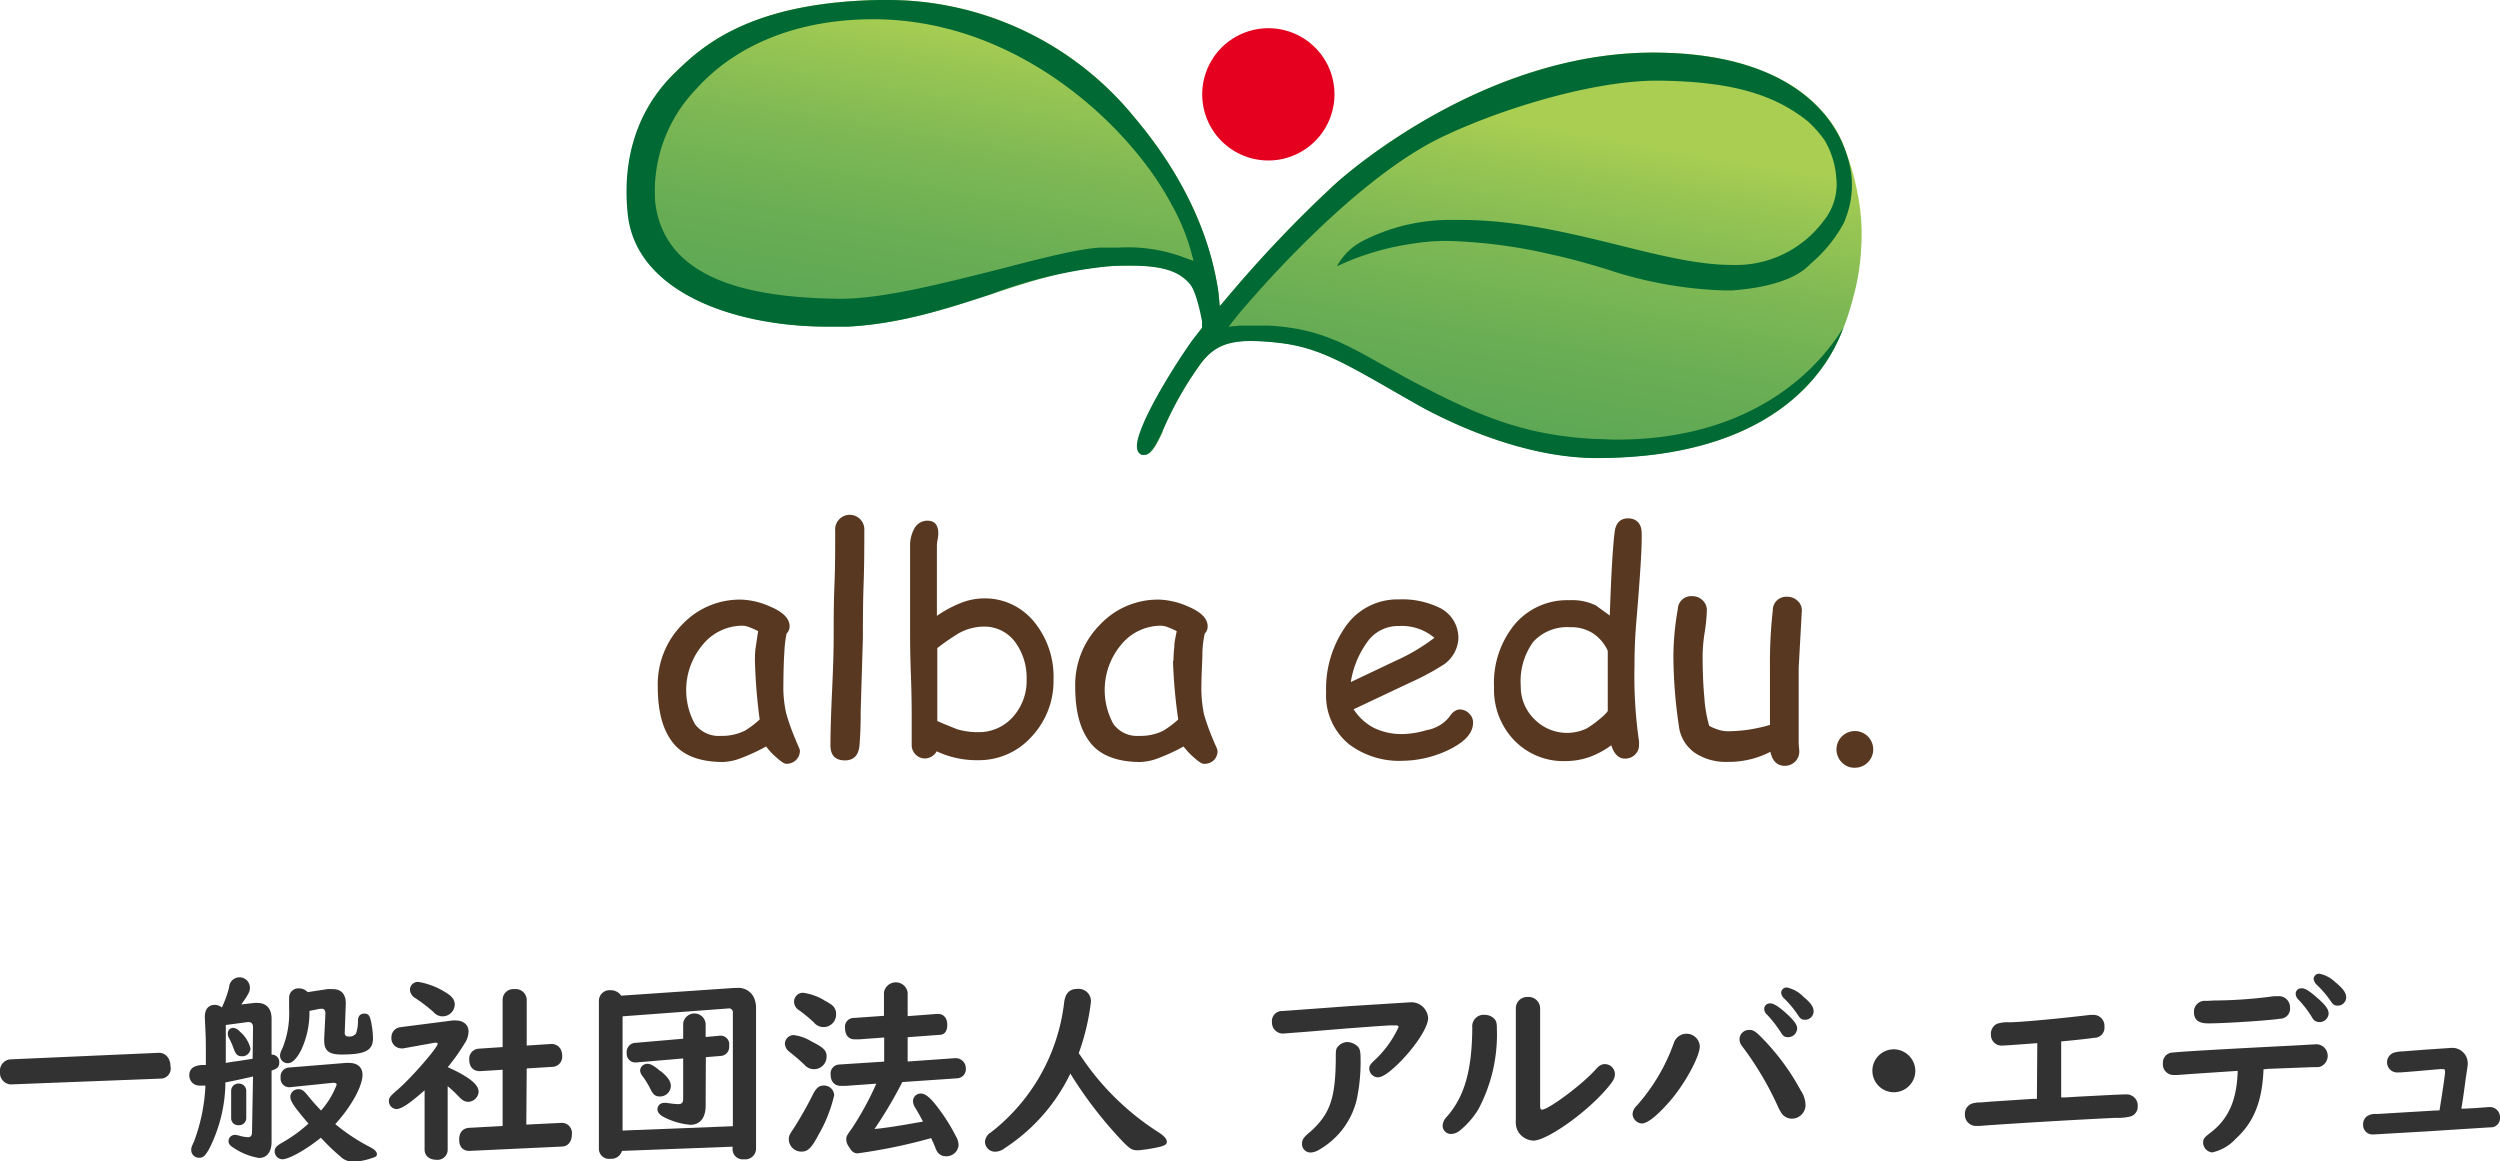
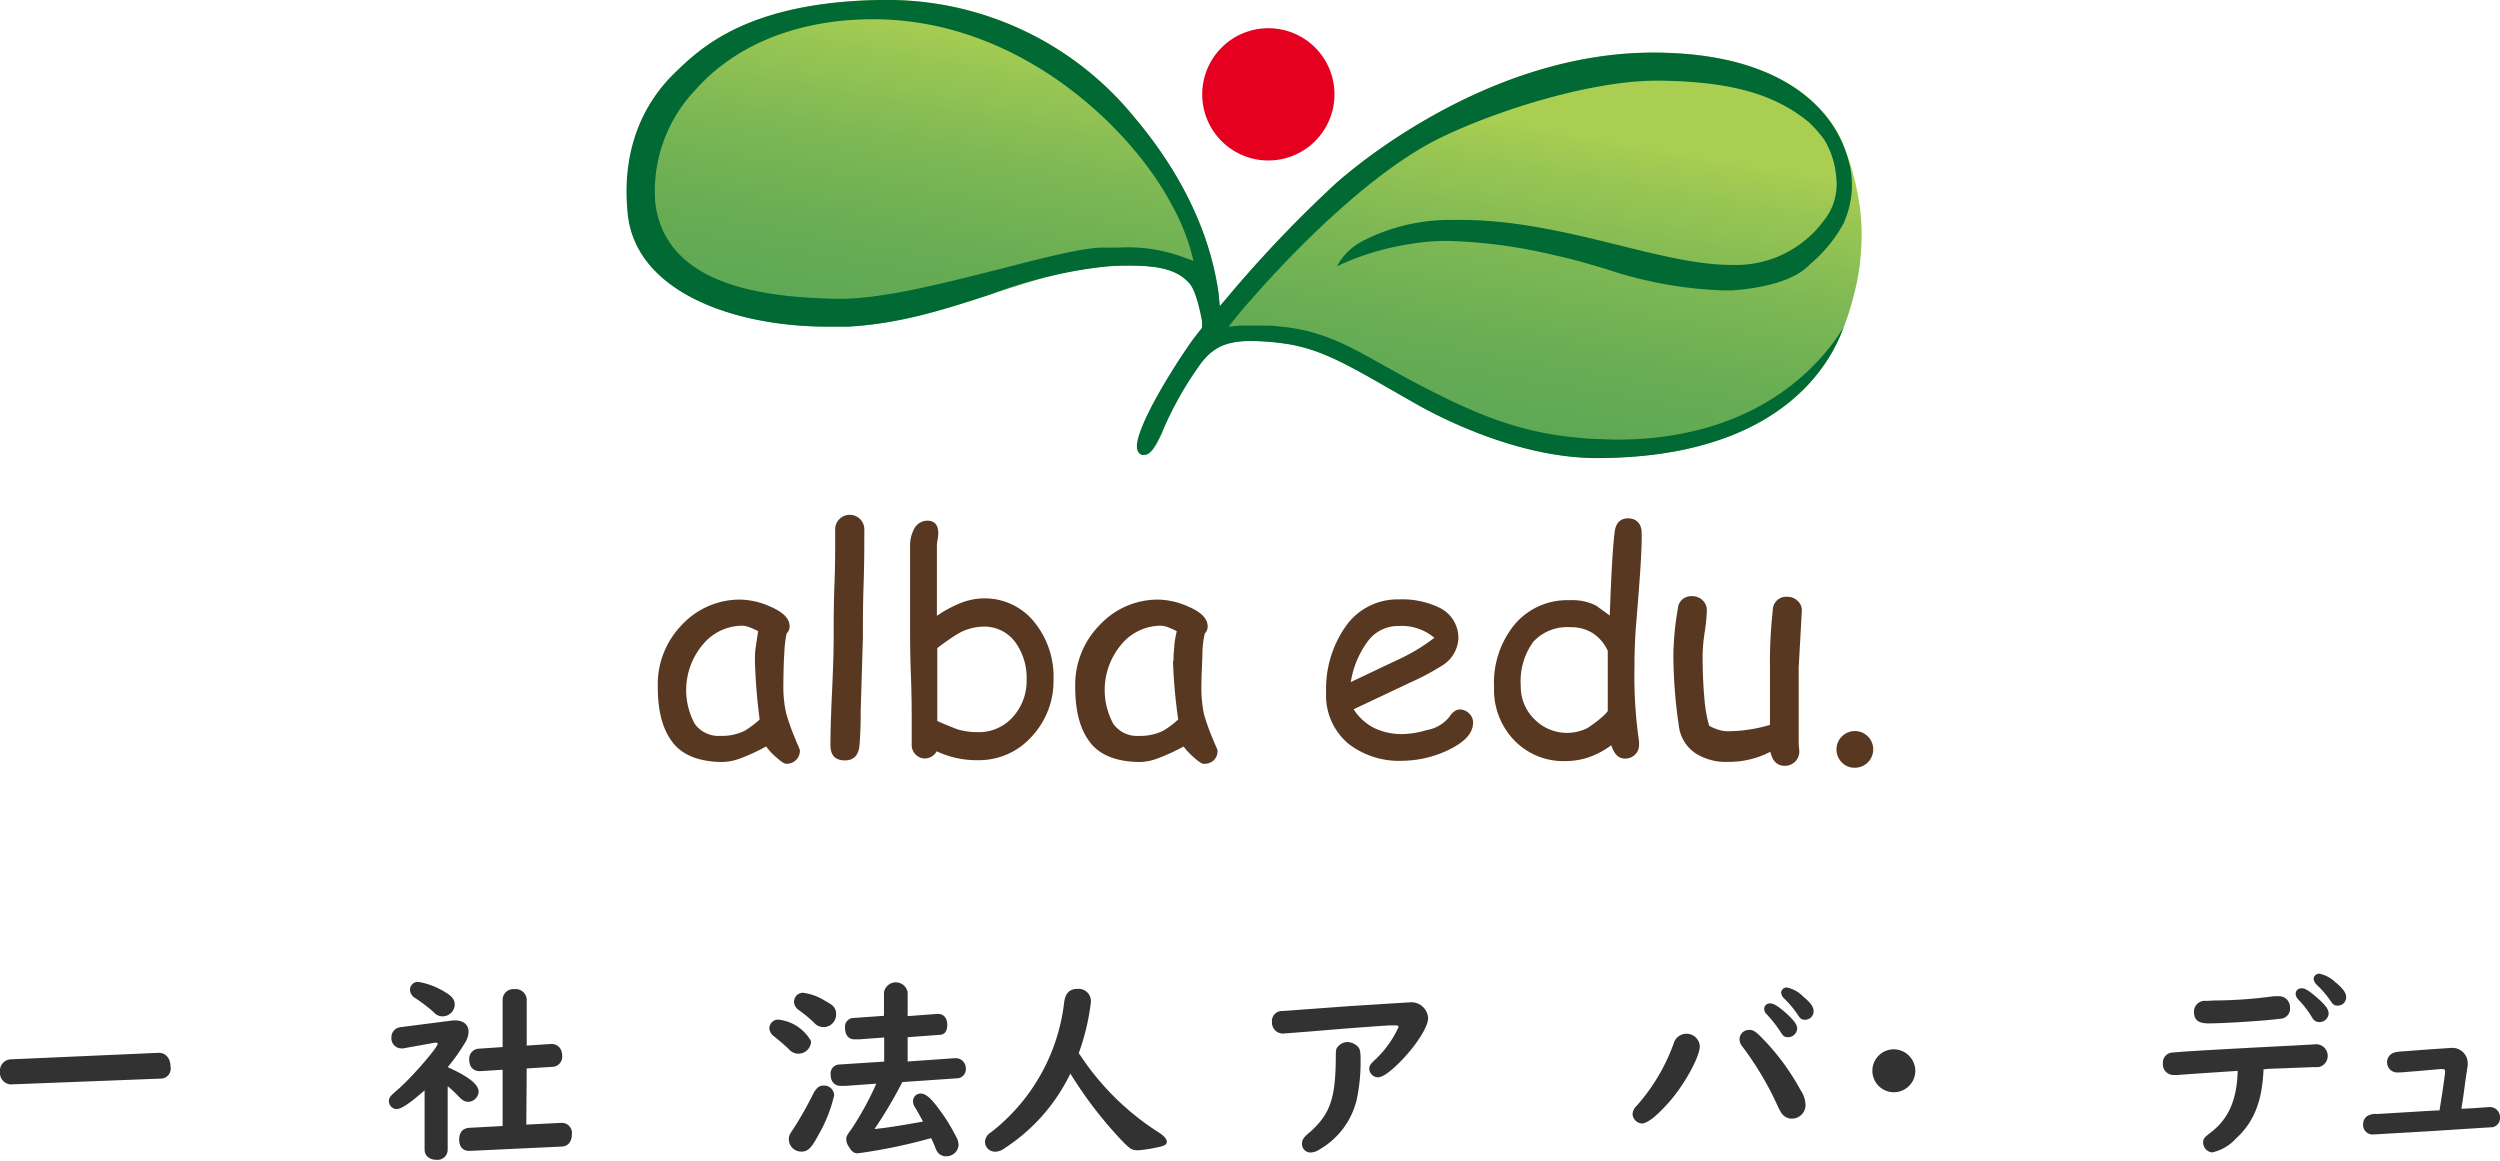
<svg xmlns="http://www.w3.org/2000/svg" viewBox="0 0 248 115.22">
  <defs>
    <style>.cls-1{fill:#583821;}.cls-2{fill:url(#linear-gradient);}.cls-3{fill:#e50020;}.cls-4{fill:#006934;}.cls-5{fill:#323232;}</style>
    <linearGradient id="linear-gradient" x1="127.53" y1="-1.78" x2="119.09" y2="46.09" gradientUnits="userSpaceOnUse">
      <stop offset="0.2" stop-color="#a9ce52" />
      <stop offset="0.27" stop-color="#9bc753" />
      <stop offset="0.46" stop-color="#7eb854" />
      <stop offset="0.64" stop-color="#6aae54" />
      <stop offset="0.83" stop-color="#5da755" />
      <stop offset="1" stop-color="#59a555" />
    </linearGradient>
  </defs>
  <g id="レイヤー_2" data-name="レイヤー 2">
    <g id="ヘッダー">
      <path class="cls-1" d="M78,75.77c-.19,0-.53-.22-1-.65a6.38,6.38,0,0,1-1-1.07,19,19,0,0,1-2.48,1.15,5.47,5.47,0,0,1-1.79.39c-2.29,0-4-.64-5-1.94s-1.48-3.07-1.48-5.58A8.45,8.45,0,0,1,67.63,62a7.86,7.86,0,0,1,5.84-2.52,7.55,7.55,0,0,1,2.86.66c1.33.55,2,1.21,2,2a1,1,0,0,1-.3.71,11.26,11.26,0,0,0-.22,1.83c-.06.85-.09,1.95-.1,3.28A11.7,11.7,0,0,0,78,70.8a21.85,21.85,0,0,0,.93,2.59c.06.18.18.43.33.78l.09.25a1.29,1.29,0,0,1-.41,1A1.36,1.36,0,0,1,78,75.77ZM74.89,65.56c0-.42,0-.87.08-1.37s.14-1,.24-1.58a8.13,8.13,0,0,0-.93-.41,2,2,0,0,0-.62-.13,5.09,5.09,0,0,0-3.93,1.86,7,7,0,0,0-.8,7.89A2.93,2.93,0,0,0,71.49,73a5.15,5.15,0,0,0,2.39-.51,8.84,8.84,0,0,0,1.48-1.12A54,54,0,0,1,74.89,65.56Z" />
      <path class="cls-1" d="M85.6,63.26l-.22,7.3c0,.77,0,1.9-.12,3.4q-.15,1.47-1.44,1.47-1.44,0-1.44-1.5c0-1.18.05-3,.16-5.34s.16-4.15.16-5.33c0-1.55,0-3.32.08-5.31s.07-3.76.07-5.31a1.45,1.45,0,1,1,2.89,0c0,1.55,0,3.32-.07,5.31S85.6,61.71,85.6,63.26Z" />
      <path class="cls-1" d="M97,75.41a9.25,9.25,0,0,1-4.08-.88,1.37,1.37,0,0,1-1.15.71,1.28,1.28,0,0,1-.94-.39,1.33,1.33,0,0,1-.39-1c0-.25,0-.63,0-1.13s0-.87,0-1.13c0-1,0-2.59-.08-4.66s-.08-3.62-.08-4.66c0-.72,0-2.07,0-4.06s0-3.35,0-4.08a3.43,3.43,0,0,1,.36-1.58,1.49,1.49,0,0,1,1.34-.9c.74,0,1.1.43,1.1,1.28a3.33,3.33,0,0,1-.07.6,3.53,3.53,0,0,0-.07.6l0,3.22,0,3.74a12.11,12.11,0,0,1,2.43-1.3,6.38,6.38,0,0,1,2.17-.43,6.3,6.3,0,0,1,5.12,2.42,8.57,8.57,0,0,1,1.85,5.6,8.07,8.07,0,0,1-2.16,5.68A7,7,0,0,1,97,75.41Zm.56-13.25a5.22,5.22,0,0,0-2.47.67,22.65,22.65,0,0,0-2.11,1.46l0,2.54v2.29l0,2.4c.47.22,1.13.49,2,.83a7.19,7.19,0,0,0,2,.28,4.5,4.5,0,0,0,3.49-1.5,5.33,5.33,0,0,0,1.37-3.73,6,6,0,0,0-1.1-3.66A3.8,3.8,0,0,0,97.52,62.16Z" />
      <path class="cls-1" d="M119.41,75.77c-.19,0-.52-.22-1-.65a7,7,0,0,1-1-1.07,18.45,18.45,0,0,1-2.48,1.15,5.42,5.42,0,0,1-1.79.39c-2.29,0-4-.64-5-1.94s-1.48-3.07-1.48-5.58A8.45,8.45,0,0,1,109.09,62a7.88,7.88,0,0,1,5.84-2.52,7.6,7.6,0,0,1,2.87.66c1.33.55,2,1.21,2,2a1,1,0,0,1-.29.71,10,10,0,0,0-.23,1.83c0,.85-.09,1.95-.1,3.28a12.78,12.78,0,0,0,.25,2.87,21.85,21.85,0,0,0,.93,2.59c.07.18.18.43.34.78l.08.25a1.26,1.26,0,0,1-.41,1A1.36,1.36,0,0,1,119.41,75.77Zm-3-10.21a11.35,11.35,0,0,1,.08-1.37c0-.49.13-1,.24-1.58a8.13,8.13,0,0,0-.93-.41,2,2,0,0,0-.63-.13,5.1,5.1,0,0,0-3.93,1.86,7,7,0,0,0-.79,7.89A2.9,2.9,0,0,0,113,73a5.12,5.12,0,0,0,2.39-.51,9.24,9.24,0,0,0,1.49-1.12A51.51,51.51,0,0,1,116.36,65.56Z" />
      <path class="cls-1" d="M139.17,75.47a8.26,8.26,0,0,1-5.37-1.66,6.24,6.24,0,0,1-2.25-5.13,10.77,10.77,0,0,1,1.85-6.41,6.27,6.27,0,0,1,5.38-2.81,8.43,8.43,0,0,1,4,.82,3.31,3.31,0,0,1,1.89,3.11A3.34,3.34,0,0,1,143,66.06a24.69,24.69,0,0,1-3.11,1.65l-5.61,2.65a5.3,5.3,0,0,0,2,1.84,6.29,6.29,0,0,0,2.85.62,8.82,8.82,0,0,0,2.38-.39,3.7,3.7,0,0,0,2.23-1.27c.34-.52.69-.78,1.08-.78a1.27,1.27,0,0,1,.91.39,1.21,1.21,0,0,1,.4.9c0,1.09-.87,2-2.62,2.81A10.84,10.84,0,0,1,139.17,75.47Zm-.39-13.37a3.74,3.74,0,0,0-3,1.39A9.2,9.2,0,0,0,134,67.66l4.51-2.14a18.9,18.9,0,0,0,3.78-2.25A5,5,0,0,0,138.78,62.1Z" />
      <path class="cls-1" d="M162.31,61.83c-.12,1.44-.17,2.88-.17,4.32a44.82,44.82,0,0,0,.45,7.38,2.61,2.61,0,0,1,0,.34,1.28,1.28,0,0,1-.41,1,1.34,1.34,0,0,1-1,.38c-.61,0-1.06-.44-1.34-1.32a8.56,8.56,0,0,1-2.2,1.18,7.23,7.23,0,0,1-2.37.39,6.77,6.77,0,0,1-5-2,7.23,7.23,0,0,1-2.06-5.32,9.14,9.14,0,0,1,2.08-6.28,6.81,6.81,0,0,1,5.39-2.36,5.37,5.37,0,0,1,2.63.52l1.38,1q.21-6.18.49-8.33c.12-.87.57-1.31,1.33-1.31s1.34.48,1.34,1.43C162.9,54.18,162.7,57.19,162.31,61.83Zm-6.52.39a4.57,4.57,0,0,0-3.7,1.46,6.68,6.68,0,0,0-1.23,4.39,4.49,4.49,0,0,0,1.34,3.26,4.53,4.53,0,0,0,5.24.91A11.54,11.54,0,0,0,159.07,71a3.15,3.15,0,0,0,.42-.46l0-2.54v-1.7l0-1.74A4.12,4.12,0,0,0,158,62.81,4,4,0,0,0,155.79,62.22Z" />
      <path class="cls-1" d="M178.43,66.22c0,.71,0,1.77,0,3.17s0,2.47,0,3.18c0,.21,0,.54,0,1s.06.77.06,1a1.39,1.39,0,0,1-.43,1,1.44,1.44,0,0,1-1,.4c-.76,0-1.23-.46-1.44-1.39a9,9,0,0,1-4.23,1,5.6,5.6,0,0,1-3.19-.85,3.81,3.81,0,0,1-1.66-2.74A48.52,48.52,0,0,1,166,65a27.9,27.9,0,0,1,.44-4.59,1.32,1.32,0,0,1,1.4-1.27,1.45,1.45,0,0,1,1.05.4,1.34,1.34,0,0,1,.43,1,17.11,17.11,0,0,1-.21,2.15A16.28,16.28,0,0,0,168.9,65c0,1.63.06,3,.17,4.2a13.71,13.71,0,0,0,.48,2.8,5.08,5.08,0,0,0,.95.4,3.09,3.09,0,0,0,.93.14,15,15,0,0,0,4.15-.63v-3l0-2.85a46.11,46.11,0,0,1,.28-5.5,1.33,1.33,0,0,1,1.42-1.36,1.45,1.45,0,0,1,1.06.42,1.24,1.24,0,0,1,.4,1Z" />
      <path class="cls-1" d="M184,76.16a1.72,1.72,0,0,1-1.29-.53,1.82,1.82,0,0,1,0-2.57,1.82,1.82,0,1,1,1.29,3.1Z" />
      <path class="cls-2" d="M182.62,33.15c-1.63,4-7.08,12.27-24.22,12.27-7.85,0-15.66-4.08-17.87-5.34L138.3,38.8c-5.08-2.91-7.63-4.37-11.37-4.8a25.31,25.31,0,0,0-2.81-.19c-2.43,0-3.77.61-5,2.25a35.06,35.06,0,0,0-3.78,6.68l0,.11c-.56,1.19-1.11,2.26-1.74,2.26a.85.85,0,0,1-.26,0c-.63-.22-.53-1.06-.34-1.72.82-2.92,4.32-8.25,5.44-9.75.15-.21.41-.55.77-1l.1-.14v-.21l0-.41s-.47-2.81-1.18-3.68c-1.07-1.32-2.79-1.85-5.93-1.85-.75,0-1.62,0-2.6.1-3.78.27-7.41,1.47-11.24,2.73-4.43,1.45-9,2.94-14.22,3.22-.65,0-1.3,0-2,0-9.3,0-19-3.46-19.8-11.17S64.92,9.17,67,7.17C69.51,4.75,74.18.24,87.19,0h.62a31.53,31.53,0,0,1,24.73,11.66c6.67,7.89,7.85,14.58,8.25,16.78,0,.27.08.54.1.79l.11,1.16.75-.89a126.6,126.6,0,0,1,10.74-11.28c1.48-1.32,14.95-13,31.5-13,13.62,0,17.7,6.33,18.82,9,.05.13.1.26.14.39l.05.13a24.28,24.28,0,0,1,1.26,4.4,20.45,20.45,0,0,1,.36,5.6,21.29,21.29,0,0,1-.74,4.6A24.92,24.92,0,0,1,182.62,33.15Z" />
      <path class="cls-3" d="M132.38,9.36a6.56,6.56,0,1,1-6.55-6.56A6.55,6.55,0,0,1,132.38,9.36Z" />
      <path class="cls-4" d="M179.39,12.08c-3.49-2.83-7.89-4-14.85-4.08h-.18c-6.39,0-15.62,2.84-21.43,5.65-7.21,3.49-15.23,12-18.35,15.54l-.34.38c-.53.6-1.08,1.22-1.66,1.95l-.7.89L123,32.3c.37,0,.83,0,1.4,0s1,0,1.43,0c4.86.26,7.43,1.7,11.33,3.89l.19.11c1,.55,2.11,1.18,3.35,1.82,6.38,3.34,10.85,5.09,17.59,5.43.7,0,1.4.06,2.08.06,14.41,0,20.6-8,22.49-11.11-1.26,3.57-6.3,12.94-24.48,12.94-7.84,0-15.65-4.09-17.86-5.34l-2.24-1.28c-5.07-2.91-7.62-4.37-11.36-4.8a25.31,25.31,0,0,0-2.82-.19c-2.42,0-3.76.61-5,2.25a34.24,34.24,0,0,0-3.78,6.68l-.06.11c-.55,1.18-1.11,2.25-1.74,2.25a1.18,1.18,0,0,1-.25,0c-.63-.22-.54-1.06-.35-1.73.83-2.91,4.33-8.24,5.44-9.75l.78-1,.1-.13v-.21l0-.42s-.48-2.8-1.18-3.67c-1.08-1.32-2.8-1.86-5.93-1.86-.75,0-1.63,0-2.6.11a46.81,46.81,0,0,0-11.25,2.73c-4.42,1.45-9,2.94-14.21,3.21-.65,0-1.31,0-2,0-9.3,0-19-3.45-19.8-11.16S64.92,9.18,67,7.18C69.5,4.76,74.17.25,87.19,0h.61a31.57,31.57,0,0,1,24.74,11.65c6.66,7.89,7.85,14.59,8.24,16.79a7.49,7.49,0,0,1,.11.79l.11,1.15.75-.88a122.45,122.45,0,0,1,10.74-11.28c1.48-1.33,14.94-13,31.49-13,13.63,0,17.68,6.35,18.82,9.06a12,12,0,0,1,.74,2.33,9,9,0,0,1-.17,4.2,11.72,11.72,0,0,1-.45,1.28,13.89,13.89,0,0,1-3.33,4.09c-1.68,1.83-5.17,2.44-7.78,2.63h-.76a40.58,40.58,0,0,1-11.69-2.11c-1.65-.49-3.35-1-5.32-1.42a50.66,50.66,0,0,0-10.42-1.38,21.22,21.22,0,0,0-3.73.31,25.83,25.83,0,0,0-7.27,2.21,6.07,6.07,0,0,1,2.73-2.6,18.9,18.9,0,0,1,8.11-2c.52,0,1,0,1.58,0,5.38,0,10.84,1.34,15.66,2.53,4,1,7.84,1.93,11,1.93h.08a10.82,10.82,0,0,0,9.13-4.38,5.73,5.73,0,0,0,1.24-4.34A8.44,8.44,0,0,0,181,13.91,11.94,11.94,0,0,0,179.39,12.08ZM86.59,1.91C79.23,1.91,73,4.39,69,8.9A14.58,14.58,0,0,0,65,20.09c1,8.28,10.79,9.42,18.09,9.55h.3c4.32,0,10.52-1.62,16-3,4.19-1.09,7.8-2,9.85-2.08l1.7,0a15.94,15.94,0,0,1,6.57,1l.89.32-.24-.9a20.63,20.63,0,0,0-1.94-4.69C112.37,12.94,101.36,2,86.8,1.91Z" />
      <path class="cls-5" d="M1.17,107.57H1a1.15,1.15,0,0,1-1-1.27,1.12,1.12,0,0,1,1-1.21l14.71-.65h.08c.63,0,1.12.55,1.12,1.33A1,1,0,0,1,15.89,107Z" />
-       <path class="cls-5" d="M25.1,106.79c-.82.19-1.84.41-2.74.59a.47.47,0,0,0,0,.19,14.91,14.91,0,0,1-1.6,6.38c-.41.73-.61.9-1,.9a.77.77,0,0,1-.79-.74c0-.24,0-.28.28-.88a18.09,18.09,0,0,0,1.13-5.54l-.15,0-.16,0-.29,0a1,1,0,0,1-1-1.06.87.87,0,0,1,.57-.84,2.1,2.1,0,0,1,.86-.14l.21,0c0-.51,0-1.25,0-1.74,0-.65,0-.86-.1-2.92v-.11c0-.77.36-1.2,1-1.2a1.22,1.22,0,0,1,.69.26h0a10.87,10.87,0,0,0,.72-2,1,1,0,0,1,2.06.08c0,.35-.16.64-.85,1.62l1.3-.15a1.37,1.37,0,0,1,.29,0c.9,0,1.41.57,1.41,1.56v3.57a.73.73,0,0,1,.76.82c0,.39-.19.58-.76.76v7.06c0,1-.45,1.61-1.25,1.61a6.42,6.42,0,0,1-2.51-1c-.37-.23-.51-.41-.51-.66a.63.63,0,0,1,.63-.63,1.58,1.58,0,0,1,.43.08,3.93,3.93,0,0,0,.86.15c.29,0,.41-.15.41-.54Zm0-4.87c0-.38-.18-.55-.53-.53l-2.17.29,0,1.76c0,.53,0,.82,0,.9v1.1l.72-.12c.49-.06,1-.14,1.1-.16l.47-.07.37-.06Zm-1.31.41A3.28,3.28,0,0,1,24.85,104a.81.81,0,0,1-.87.78c-.39,0-.58-.17-.78-.7a7.33,7.33,0,0,0-.49-1.12.84.84,0,0,1-.11-.43.54.54,0,0,1,.52-.57A1,1,0,0,1,23.79,102.33Zm.64,8.59a.71.71,0,0,1-.76.7.69.69,0,0,1-.74-.7v-2.7a.72.72,0,0,1,.74-.73.73.73,0,0,1,.76.73Zm9.89-5.48a1.87,1.87,0,0,1,.27,0c.88,0,1.37.43,1.37,1.19,0,1.12-1.13,3.17-2.7,4.88a18.92,18.92,0,0,0,3.39,2.25c.47.23.74.49.74.72s-.14.29-.41.37a6.14,6.14,0,0,1-1.92.39,1.78,1.78,0,0,1-1.29-.51,21.42,21.42,0,0,1-1.94-1.87C30.33,114.07,28.66,115,28,115a.78.78,0,0,1-.75-.79c0-.35.18-.54.81-.9a14.09,14.09,0,0,0,2.54-1.85c-1.43-1.67-1.8-2.22-1.8-2.67a.78.78,0,0,1,.8-.74c.33,0,.53.12.92.61s.84,1,1.33,1.5a8.34,8.34,0,0,0,1.55-2.56c0-.14-.16-.2-.43-.18l-4.19.43a.86.86,0,0,1-.94-.95.89.89,0,0,1,.82-1Zm-1.84-7.32a4.91,4.91,0,0,1,.53,0c.86,0,1.33.53,1.29,1.51l-.1,2.74v.09a.32.32,0,0,0,.37.36.82.82,0,0,0,.75-.3,3.67,3.67,0,0,0,.19-1.23c0-.51.24-.74.63-.74s.51.17.64.66A9,9,0,0,1,37,103c0,1.21-.77,1.61-3.13,1.61-1.24,0-1.71-.38-1.71-1.39V103l.12-2.42v-.08c0-.28-.15-.45-.37-.43l-.16,0-1.05.21a8.89,8.89,0,0,1-.83,3.9c-.45.86-.88,1.29-1.33,1.29a.76.76,0,0,1-.76-.75,1.32,1.32,0,0,1,.2-.64,9.21,9.21,0,0,0,.7-3.94l0-1.19a.92.92,0,0,1,1-.9,1.12,1.12,0,0,1,.84.37Z" />
      <path class="cls-5" d="M44.39,105.85c2.09.94,3.09,1.72,3.09,2.45a1.07,1.07,0,0,1-1,1c-.37,0-.6-.13-1-.55s-.66-.66-1.07-1v6.3a1,1,0,0,1-1.12,1c-.68,0-1.17-.39-1.17-1v-5.89c-1.49,1.31-2.31,1.86-2.8,1.86a.79.79,0,0,1-.74-.77c0-.35.09-.49.84-1.13,1.41-1.21,4-4.21,4-4.58,0-.06-.06-.1-.16-.1a.54.54,0,0,0-.15,0L40,104a.59.59,0,0,1-.17,0,1,1,0,0,1-1-1.1,1,1,0,0,1,.86-1l5.21-.67a1.37,1.37,0,0,1,.29,0c.78,0,1.29.43,1.29,1.1a2.2,2.2,0,0,1-.41,1.21,19.32,19.32,0,0,1-1.68,2.35Zm-.18-7.4c.63.37.9.73.9,1.2a1.2,1.2,0,0,1-1.19,1.17,1.16,1.16,0,0,1-.92-.43A16,16,0,0,0,41.18,99a1,1,0,0,1-.51-.8.78.78,0,0,1,.86-.79A7.35,7.35,0,0,1,44.21,98.45Zm8,13.11,3.46-.17a1,1,0,0,1,1.06,1.13c0,.73-.38,1.2-1,1.22l-9.18.43c-.63,0-1-.41-1-1.12s.35-1.13,1-1.17l3.31-.18v-5.58l-2.25.14c-.65,0-1.06-.41-1.06-1.13a1,1,0,0,1,.92-1.1l2.39-.16V99.12a1.07,1.07,0,0,1,1.17-1,1.1,1.1,0,0,1,1.22,1v4.6l2.44-.16c.63,0,1.08.45,1.08,1.19a1,1,0,0,1-.94,1.08l-2.58.16Z" />
-       <path class="cls-5" d="M61.7,114.17a1.09,1.09,0,0,1-1.14.78,1,1,0,0,1-1.15-1V99.23a1.06,1.06,0,0,1,1.15-1,1.23,1.23,0,0,1,1.06.54L72.89,98l.24,0a1.7,1.7,0,0,1,1.62.88A2.41,2.41,0,0,1,75,100v14a1.07,1.07,0,0,1-1.2,1,1,1,0,0,1-1.13-1v-.25Zm11-13.7a.39.39,0,0,0-.47-.43l-10.47.78v11.33l10.94-.43ZM70,109.69c0,1.19-.55,1.89-1.51,1.89a7.06,7.06,0,0,1-2.74-.82c-.37-.23-.53-.45-.53-.72a.63.63,0,0,1,.67-.63.82.82,0,0,1,.27,0,9.77,9.77,0,0,0,1.1.12c.37,0,.51-.14.51-.53v-4l-4.6.39a.87.87,0,0,1-1-.94.9.9,0,0,1,.86-1l4.74-.41v-1.49a1.12,1.12,0,0,1,2.23,0v1.32l1.33-.12a.86.86,0,0,1,1,1,.89.89,0,0,1-.84,1l-1.47.12Zm-4.45-3.43c.73.61,1,1,1,1.51a1.08,1.08,0,0,1-1.09,1c-.43,0-.65-.17-.9-.66a8.25,8.25,0,0,0-.83-1.37.93.93,0,0,1-.23-.57.72.72,0,0,1,.76-.64C64.54,105.54,64.87,105.71,65.51,106.26Z" />
-       <path class="cls-5" d="M80.46,103.29c1.27.64,1.54.92,1.54,1.54a1.25,1.25,0,0,1-2.23.76c-.55-.5-.6-.56-1.46-1.25a1.08,1.08,0,0,1-.45-.8.88.88,0,0,1,.86-.86A4.25,4.25,0,0,1,80.46,103.29Zm2.29,5.36a14.14,14.14,0,0,1-1.57,3.95c-.68,1.29-1.05,1.64-1.68,1.64a1.24,1.24,0,0,1-1.25-1.19c0-.35.06-.49.41-1a36.83,36.83,0,0,0,2-3.52c.3-.59.61-.84,1-.84A1,1,0,0,1,82.75,108.65Zm-1-9.42a6.14,6.14,0,0,1,.68.4,1.1,1.1,0,0,1,.51,1,1.24,1.24,0,0,1-2.21.79,14,14,0,0,0-1.53-1.25,1,1,0,0,1-.43-.79.89.89,0,0,1,.88-.9A5.49,5.49,0,0,1,81.77,99.23Zm13,5.74h.06a1,1,0,0,1,1,1,.91.91,0,0,1-.88,1l-5.42.37a43.22,43.22,0,0,1-2.76,4.66c1.25-.13,2.29-.29,4.81-.74-.35-.67-.49-.9-.74-1.33a1.24,1.24,0,0,1-.25-.73.76.76,0,0,1,.78-.72c.47,0,1,.45,1.82,1.57a17.8,17.8,0,0,1,1.66,2.68,1.72,1.72,0,0,1,.26.86,1.2,1.2,0,0,1-1.24,1.11,1,1,0,0,1-.9-.49,2.47,2.47,0,0,1-.21-.49c-.12-.27-.22-.5-.37-.82a53.67,53.67,0,0,1-7.28,1.51c-.38,0-.59-.16-.88-.65a1.32,1.32,0,0,1-.26-.7c0-.29,0-.37.53-1.08a30.06,30.06,0,0,0,2.45-4.48l-3.06.22-.47,0c-.6,0-1-.42-1-1.12a.89.89,0,0,1,.85-1l4.46-.29v-2.39l-2.45.18-.49,0h0c-.58,0-.94-.41-.94-1.12a.87.87,0,0,1,.86-1l3-.21V98.45a1.19,1.19,0,0,1,2.35,0v2.35l2.93-.22h.08c.55,0,.92.4.92,1.08s-.29,1-.82,1l-3.11.23v2.41Z" />
+       <path class="cls-5" d="M80.46,103.29a1.25,1.25,0,0,1-2.23.76c-.55-.5-.6-.56-1.46-1.25a1.08,1.08,0,0,1-.45-.8.88.88,0,0,1,.86-.86A4.25,4.25,0,0,1,80.46,103.29Zm2.29,5.36a14.14,14.14,0,0,1-1.57,3.95c-.68,1.29-1.05,1.64-1.68,1.64a1.24,1.24,0,0,1-1.25-1.19c0-.35.06-.49.41-1a36.83,36.83,0,0,0,2-3.52c.3-.59.61-.84,1-.84A1,1,0,0,1,82.75,108.65Zm-1-9.42a6.14,6.14,0,0,1,.68.4,1.1,1.1,0,0,1,.51,1,1.24,1.24,0,0,1-2.21.79,14,14,0,0,0-1.53-1.25,1,1,0,0,1-.43-.79.89.89,0,0,1,.88-.9A5.49,5.49,0,0,1,81.77,99.23Zm13,5.74h.06a1,1,0,0,1,1,1,.91.91,0,0,1-.88,1l-5.42.37a43.22,43.22,0,0,1-2.76,4.66c1.25-.13,2.29-.29,4.81-.74-.35-.67-.49-.9-.74-1.33a1.24,1.24,0,0,1-.25-.73.76.76,0,0,1,.78-.72c.47,0,1,.45,1.82,1.57a17.8,17.8,0,0,1,1.66,2.68,1.72,1.72,0,0,1,.26.86,1.2,1.2,0,0,1-1.24,1.11,1,1,0,0,1-.9-.49,2.47,2.47,0,0,1-.21-.49c-.12-.27-.22-.5-.37-.82a53.67,53.67,0,0,1-7.28,1.51c-.38,0-.59-.16-.88-.65a1.32,1.32,0,0,1-.26-.7c0-.29,0-.37.53-1.08a30.06,30.06,0,0,0,2.45-4.48l-3.06.22-.47,0c-.6,0-1-.42-1-1.12a.89.89,0,0,1,.85-1l4.46-.29v-2.39l-2.45.18-.49,0h0c-.58,0-.94-.41-.94-1.12a.87.87,0,0,1,.86-1l3-.21V98.45a1.19,1.19,0,0,1,2.35,0v2.35l2.93-.22h.08c.55,0,.92.4.92,1.08s-.29,1-.82,1l-3.11.23v2.41Z" />
      <path class="cls-5" d="M107.22,104.77a26.14,26.14,0,0,0,7.59,7.48c.61.37.94.72.94,1s-.21.37-.6.49a14.8,14.8,0,0,1-2.25.37c-.57,0-.75-.1-1.41-.75a41,41,0,0,1-5.31-6.86,18.3,18.3,0,0,1-6.53,7.41,1.55,1.55,0,0,1-.94.34,1,1,0,0,1-1-1,1.18,1.18,0,0,1,.59-.92,19.1,19.1,0,0,0,7.26-12.86c.11-.94.54-1.37,1.31-1.37a1.22,1.22,0,0,1,1.35,1.29,22.81,22.81,0,0,1-1.21,5.09Z" />
      <path class="cls-5" d="M139.85,99.43a1.67,1.67,0,0,1,1.82,1.57c0,.92-1.33,2.93-3,4.56-.94.9-1.56,1.31-2,1.31a.89.89,0,0,1-.84-.84c0-.32.11-.47.68-1a10.36,10.36,0,0,0,2.23-3.15c0-.1-.1-.16-.25-.16s-.37,0-.63,0l-1.29.08-3.07.23-3.88.32-2.23.17a1.08,1.08,0,0,1-1.21-1.11,1,1,0,0,1,1-1.12c.11,0,.11,0,6.79-.49Zm-5.29,4.27c.34.27.41.51.41,1.41a17.81,17.81,0,0,1-.39,4,7.8,7.8,0,0,1-3.74,4.95,1.64,1.64,0,0,1-.84.27.84.84,0,0,1-.84-.86c0-.43.16-.66.88-1.25,1.9-1.74,2.43-3.27,2.47-7.12,0-1,0-1.06.29-1.36a1.24,1.24,0,0,1,.88-.37A1.6,1.6,0,0,1,134.56,103.7Z" />
-       <path class="cls-5" d="M148.22,101.05c.22.24.27.43.27,1a15.82,15.82,0,0,1-1.84,8,8.26,8.26,0,0,1-1.87,2.13,1.44,1.44,0,0,1-.85.31.82.82,0,0,1-.82-.82,1.3,1.3,0,0,1,.37-.84c1.79-2,2.55-4.64,2.57-8.9a1.14,1.14,0,0,1,1.23-1.26A1.35,1.35,0,0,1,148.22,101.05Zm4.56,8.65c0,.26.06.38.18.38.64,0,4-2.49,5.34-4,.35-.39.59-.52.9-.52a1,1,0,0,1,1,1c0,.41-.2.75-.94,1.59-2.08,2.37-5.85,5-7.15,5a1.9,1.9,0,0,1-1.44-.78,1.86,1.86,0,0,1-.3-1.18V100a1.12,1.12,0,0,1,1.18-1.1,1.14,1.14,0,0,1,1.23,1.1Z" />
      <path class="cls-5" d="M168.62,103.79c0,1.06-1.62,4-3.21,5.72-1.13,1.25-2,1.94-2.56,1.94a1,1,0,0,1-.9-.92,1.21,1.21,0,0,1,.41-.84,18.9,18.9,0,0,0,3.68-6.21,1.32,1.32,0,0,1,2.58.31Zm6-1a23,23,0,0,1,4,5.36,2.72,2.72,0,0,1,.49,1.51,1.36,1.36,0,0,1-1.35,1.31,1.25,1.25,0,0,1-1.11-.67,4.19,4.19,0,0,1-.28-.53,31.34,31.34,0,0,0-3.56-6,1.13,1.13,0,0,1-.25-.72.94.94,0,0,1,1-.88C173.85,102.15,174.14,102.31,174.59,102.76Zm2.66-2.19c.71.66,1,1.05,1,1.44a.91.91,0,0,1-.9.85c-.35,0-.49-.1-.74-.51a12.73,12.73,0,0,0-1.35-1.73.76.76,0,0,1-.28-.56.54.54,0,0,1,.55-.55C175.92,99.51,176.39,99.8,177.25,100.57Zm1.63-1.71c.74.61,1,1,1,1.45a.84.84,0,0,1-.85.82c-.33,0-.47-.1-.72-.49A9.93,9.93,0,0,0,177,99.06a.9.9,0,0,1-.31-.59.54.54,0,0,1,.56-.51A3.14,3.14,0,0,1,178.88,98.86Z" />
      <path class="cls-5" d="M190,106.22a2.13,2.13,0,1,1-2.11-2.13A2.16,2.16,0,0,1,190,106.22Z" />
-       <path class="cls-5" d="M202.1,103.48c-1,.08-3.21.24-3.44.24a1.06,1.06,0,0,1-1.16-1.1,1.08,1.08,0,0,1,.61-1.06,3.25,3.25,0,0,1,1.17-.15c1.28,0,5.74-.45,8.05-.73a1.37,1.37,0,0,1,.27,0,1.08,1.08,0,0,1,1.16,1.16,1,1,0,0,1-1,1.11c-.55.08-1.76.22-3.29.36v5.55l.47,0,1.52-.09c1.65-.08,3-.16,4.12-.2a1.59,1.59,0,0,1,.27,0,1.1,1.1,0,0,1,1.21,1.18,1,1,0,0,1-.7,1,5.28,5.28,0,0,1-1.47.14c-3.54.16-10.51.57-13.5.8l-.26,0a1.1,1.1,0,0,1-1.21-1.15,1.06,1.06,0,0,1,.82-1.1,3,3,0,0,1,.74-.08c.12,0,.73-.06,1.32-.1l3.81-.25.45,0Z" />
      <path class="cls-5" d="M224.54,106.08c-.12,3.14-.94,5.23-2.74,6.87a4.49,4.49,0,0,1-2.35,1.37,1,1,0,0,1-.9-.94c0-.43.08-.52.9-1.15,1.67-1.35,2.45-3.19,2.53-6l-2.41.16-2.23.15-1.35.1-.33,0a1.06,1.06,0,0,1-1.1-1.17,1,1,0,0,1,1-1.06c.9-.1,4.81-.33,12.13-.7l2.08-.12a1.15,1.15,0,0,1,.48,2.19c-.19.08-.19.08-.8.08l-4.46.17Zm-4.93-6.83a45.81,45.81,0,0,0,6-.43l.43,0a1.1,1.1,0,0,1,1.13,1.12,1,1,0,0,1-1,1.12c-1.09.17-5.42.46-7.1.46-1,0-1.43-.35-1.43-1.15a1.08,1.08,0,0,1,1.23-1.08ZM230,99.1c.74.66,1,1.05,1,1.45a.9.9,0,0,1-.9.84.77.77,0,0,1-.69-.37A9.92,9.92,0,0,0,228,99.16a.86.86,0,0,1-.27-.57.54.54,0,0,1,.55-.55C228.65,98,229.14,98.33,230,99.1Zm1.74-1.61c.71.61,1,1,1,1.45a.83.83,0,0,1-.84.82c-.31,0-.47-.09-.72-.49a10.22,10.22,0,0,0-1.36-1.58,1,1,0,0,1-.31-.59.55.55,0,0,1,.57-.51A3.19,3.19,0,0,1,231.72,97.49Z" />
      <path class="cls-5" d="M242,110.15c.27-1.68.55-3.52.55-3.81s-.08-.28-.26-.28a1.68,1.68,0,0,0-.29,0l-2.29.2-1.51.12-.25,0a1,1,0,0,1-.29-2,2.86,2.86,0,0,1,.66-.08l2.21-.17,2.66-.18a1.53,1.53,0,0,1,1.61,1.57c0,.11,0,.19-.06.52,0,0-.08.59-.16,1.08-.15,1.19-.27,2-.41,2.86l.22,0,1.21-.06c.69-.06,1.16-.08,1.27-.1H247a1,1,0,0,1,1,1,.93.93,0,0,1-.72,1c-.1,0-.1,0-6.5.41l-5.36.31a.94.94,0,0,1-1-1,1,1,0,0,1,.37-.8,1.53,1.53,0,0,1,1-.23l5.65-.34Z" />
    </g>
  </g>
</svg>